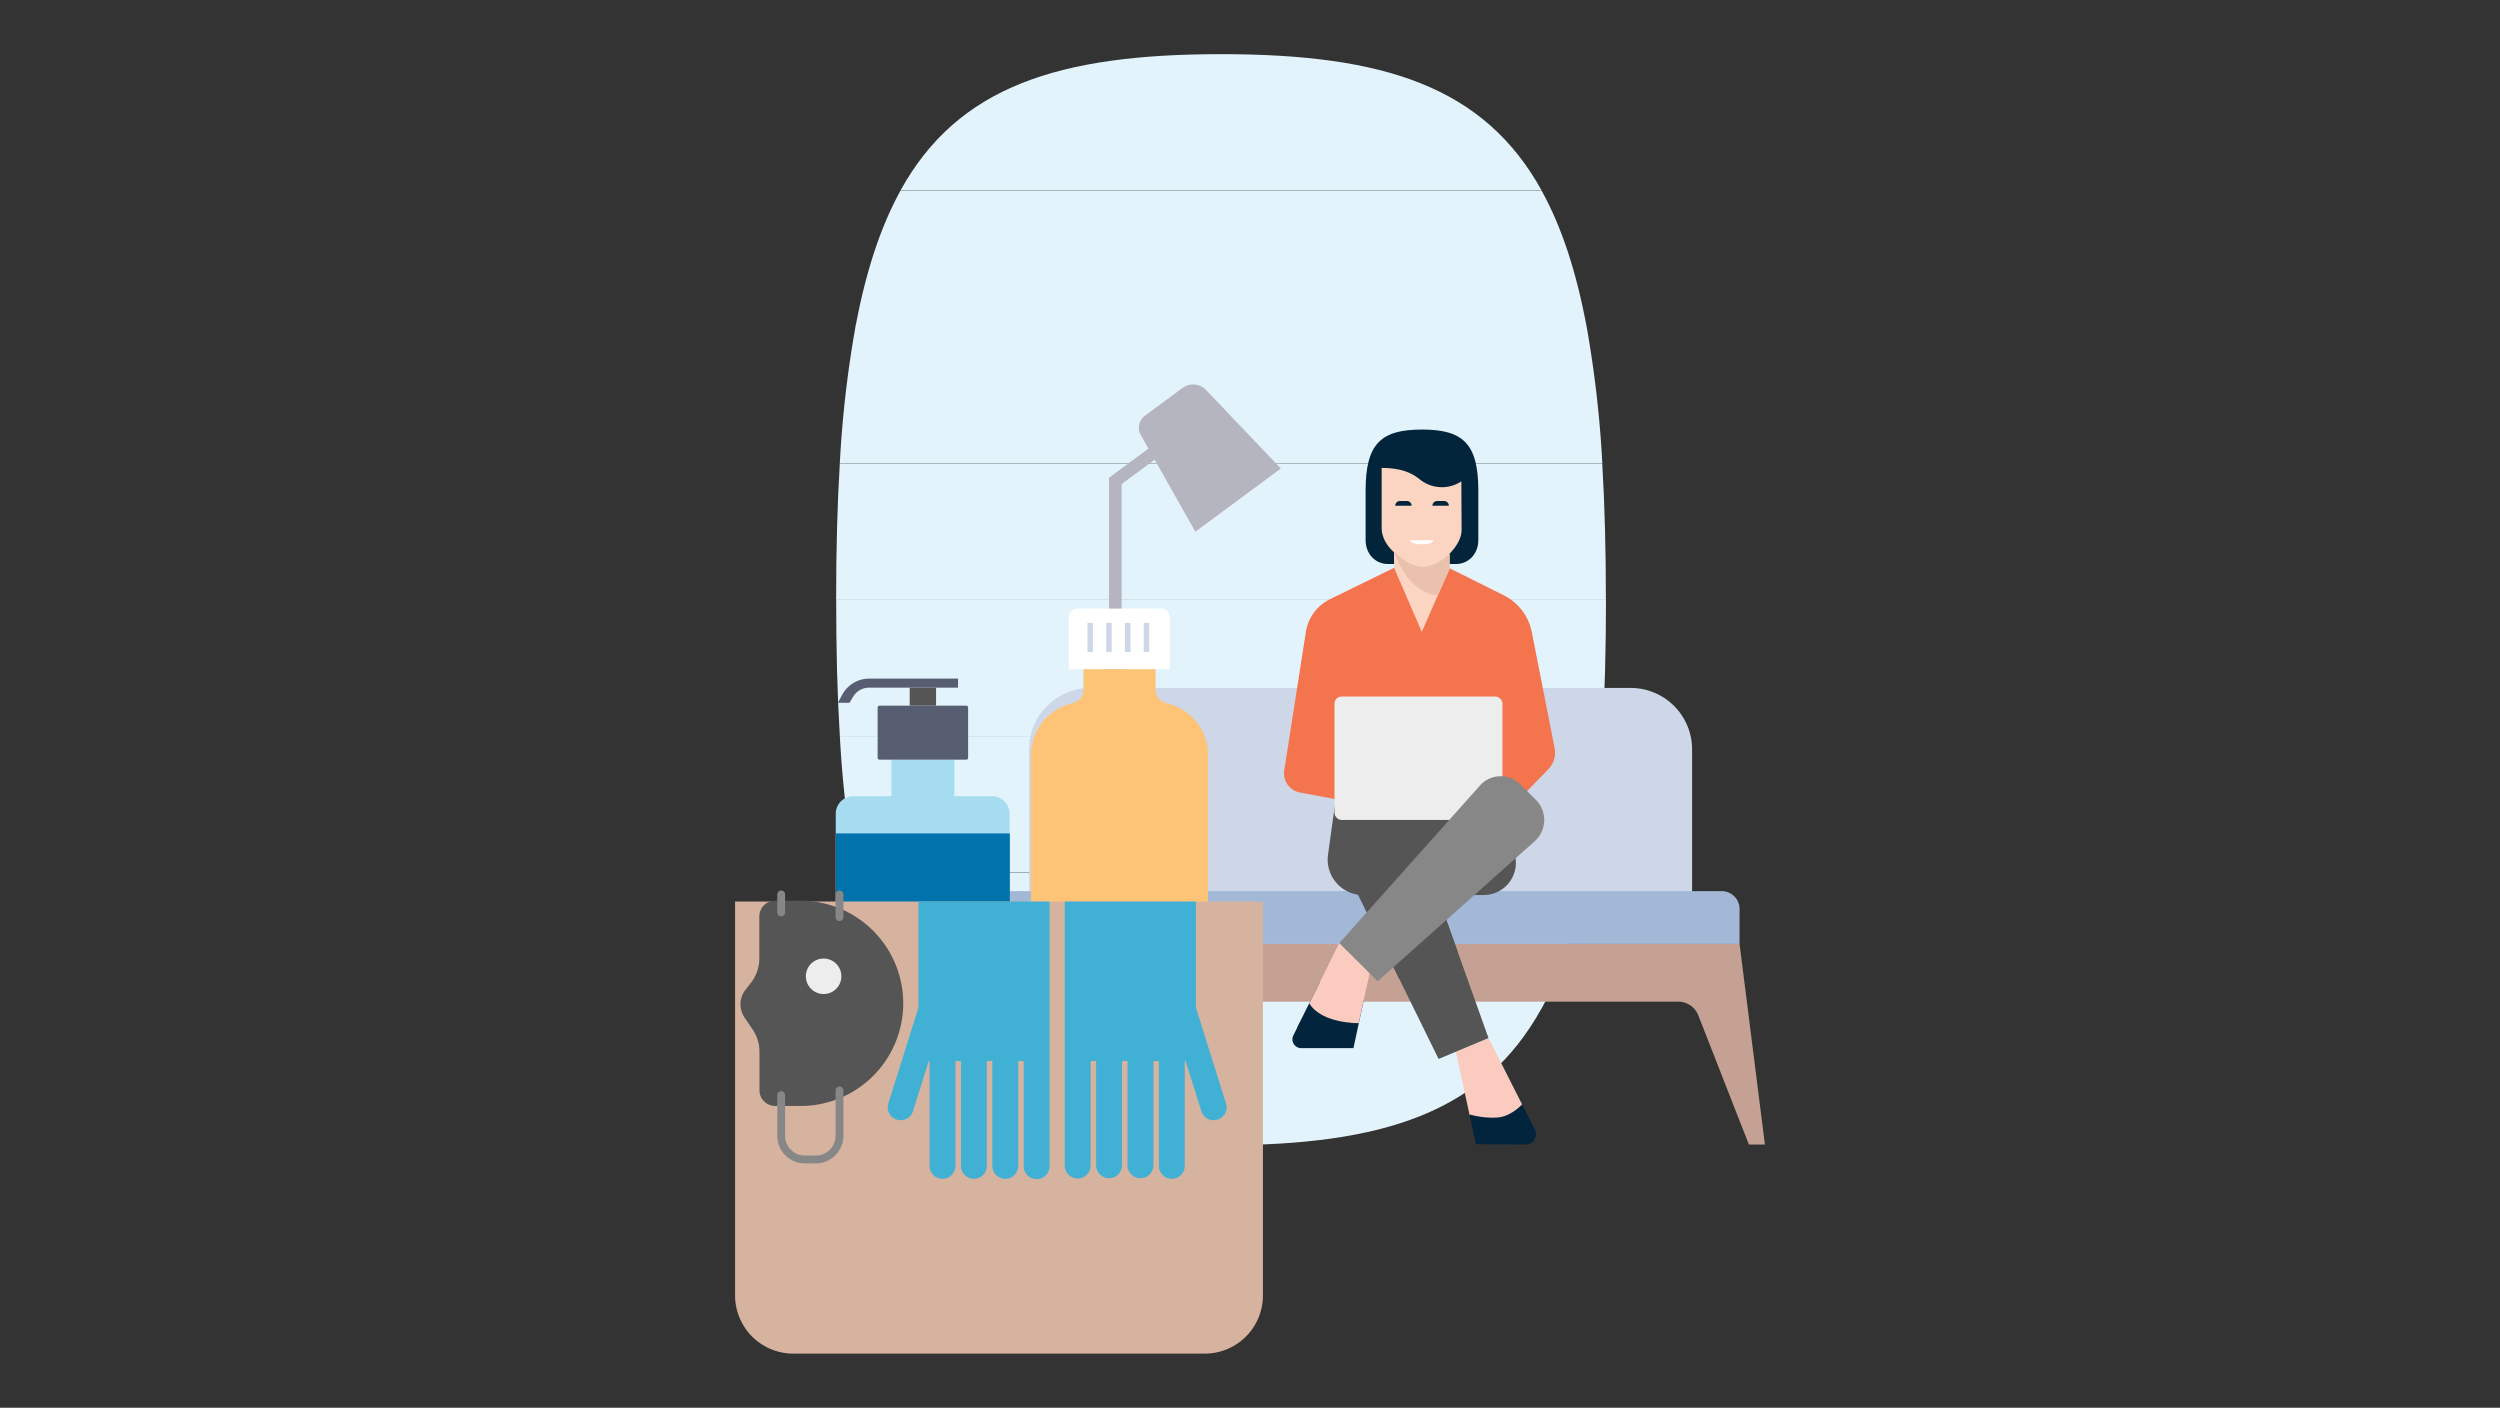
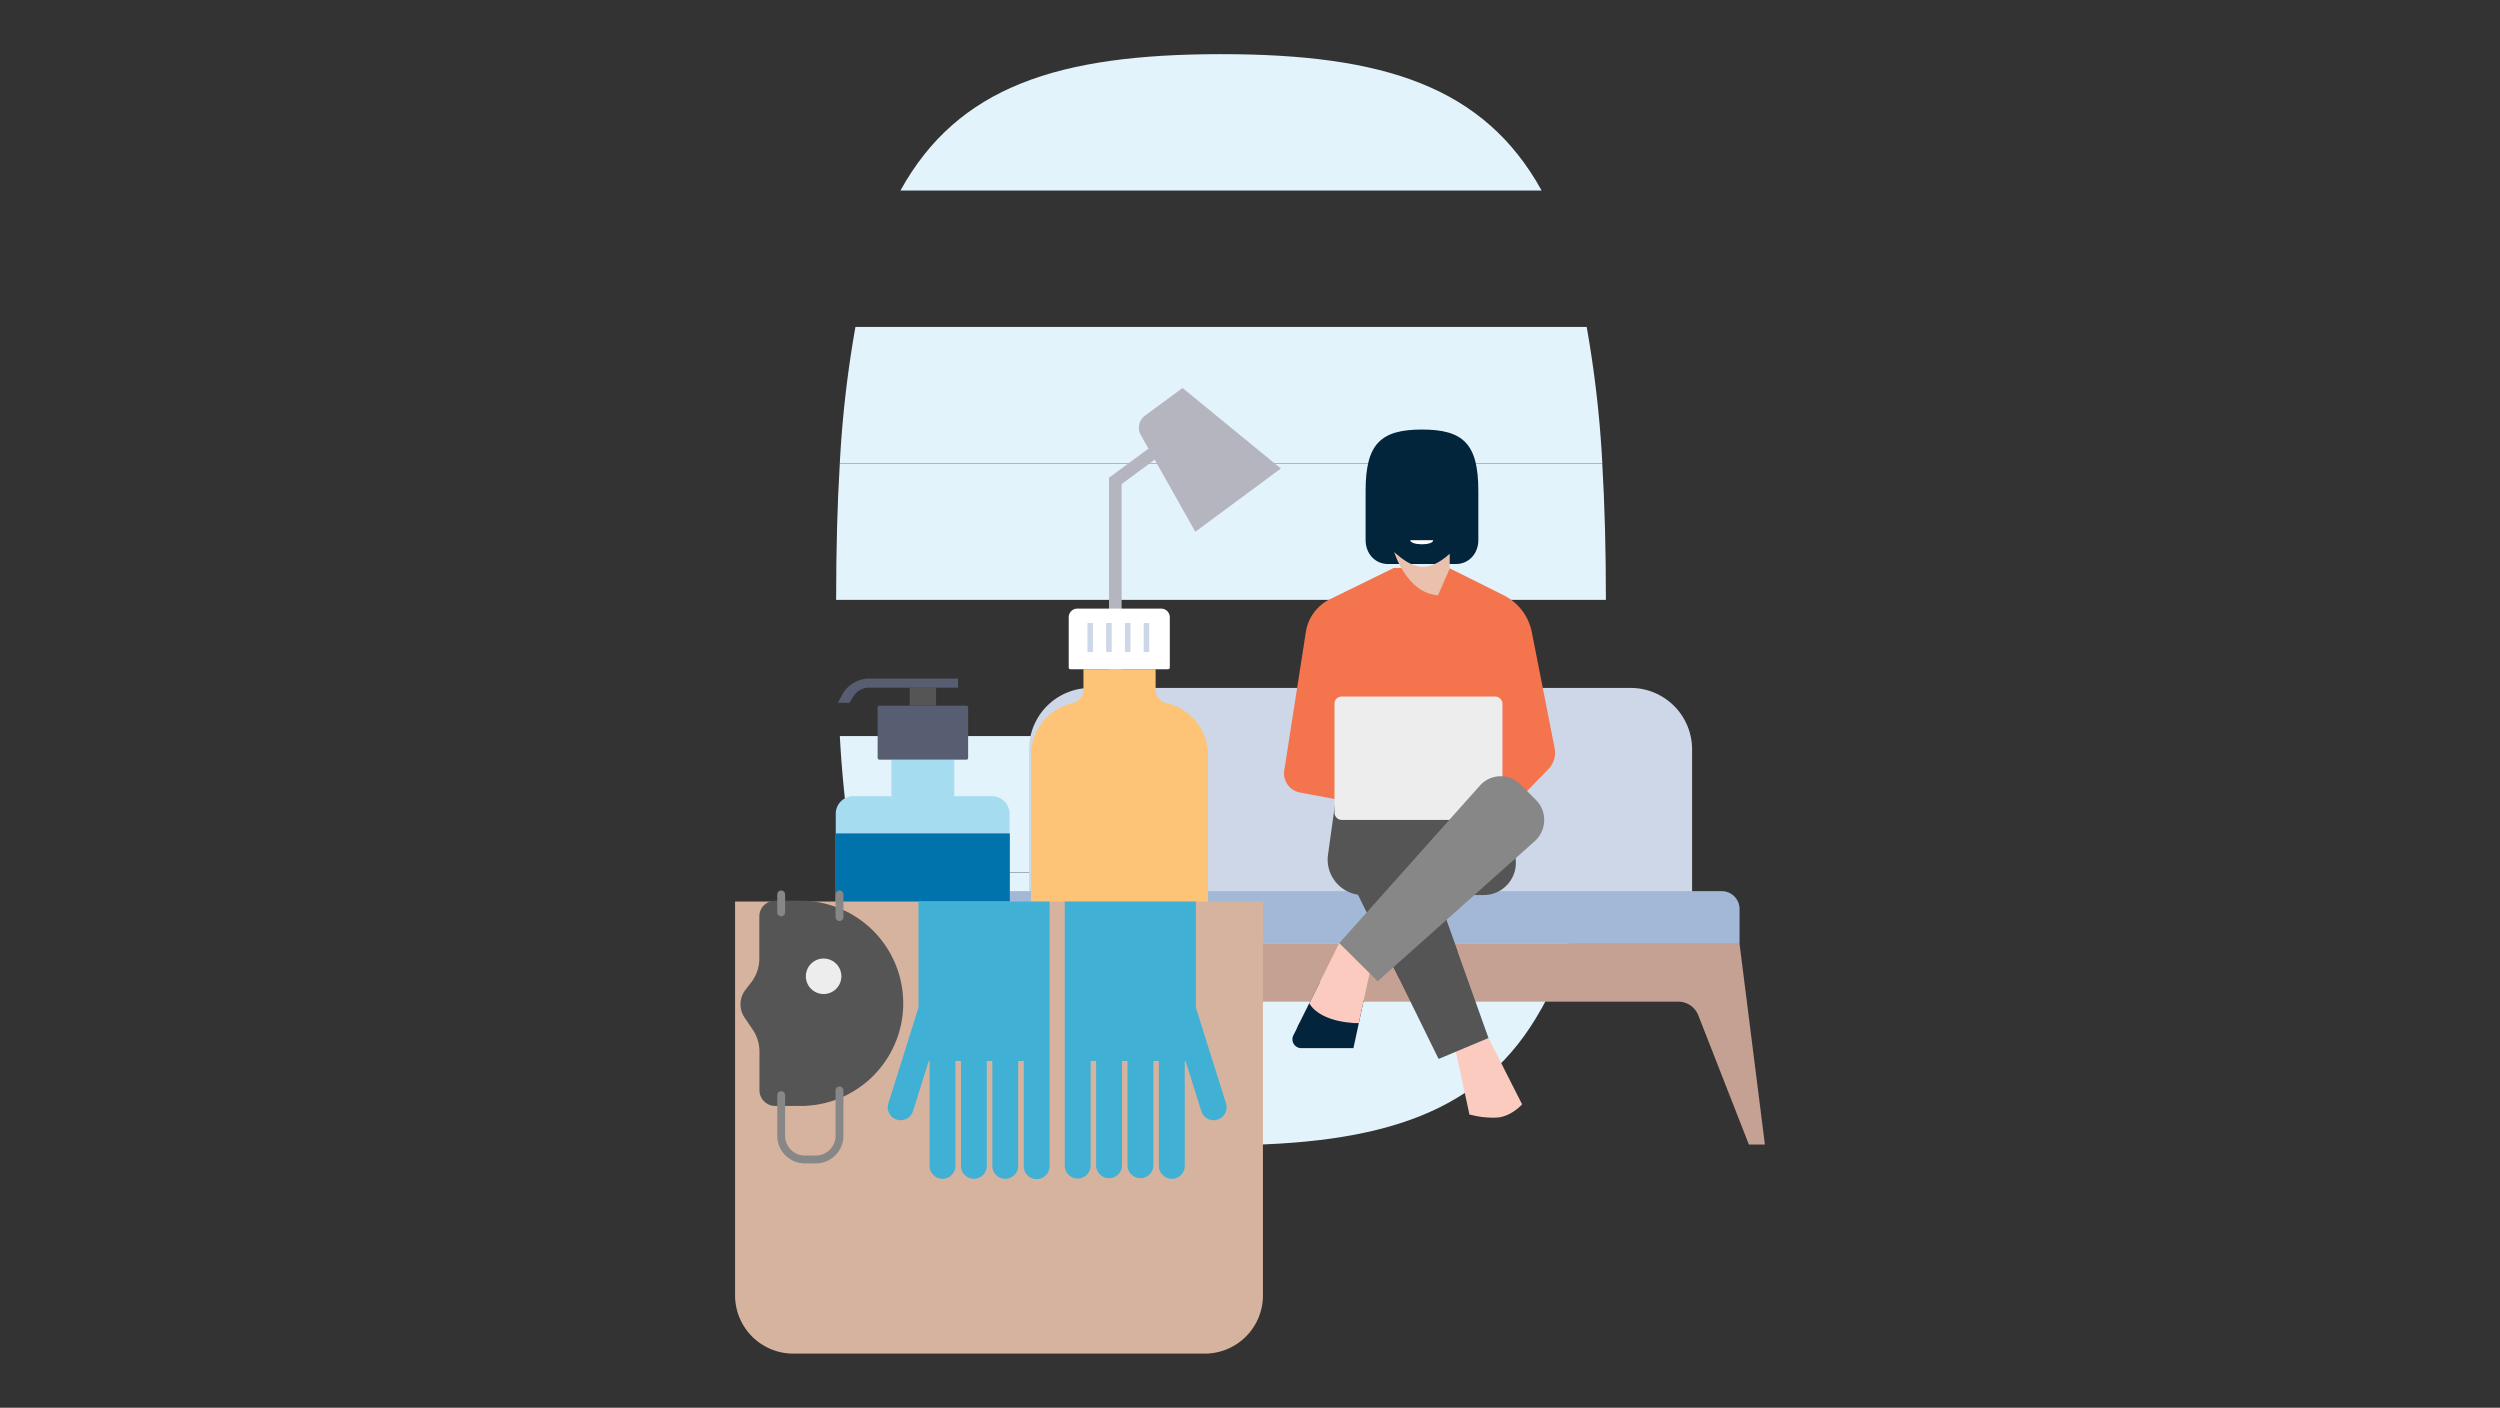
<svg xmlns="http://www.w3.org/2000/svg" id="Layer_2" data-name="Layer 2" viewBox="0 0 721 406">
  <rect x="0" y="0" width="721" height="406" fill="#333333" stroke="none" />
  <defs>
    <style>.cls-1,.cls-24{fill:none;}.cls-2{fill:#e3f3fb;}.cls-3{fill:#b4b5bf;}.cls-4{fill:#cdd7e8;}.cls-5{fill:#c5a193;}.cls-6{fill:#a2b8d6;}.cls-7{fill:#545554;}.cls-8{fill:#f3744d;}.cls-9{fill:#02243c;}.cls-10{fill:#facbbe;}.cls-11{fill:#fbd5c2;}.cls-12,.cls-17{fill:#ededed;}.cls-13{fill:#878787;}.cls-14{fill:#03253c;}.cls-15{fill:#eac1ac;}.cls-16{fill:#fff;}.cls-17{stroke:#cdd7e8;stroke-width:1.59px;}.cls-17,.cls-24{stroke-miterlimit:10;}.cls-18{fill:#fdc478;}.cls-19{fill:#a6dcf0;}.cls-20{fill:#0073ac;}.cls-21{fill:#585e71;}.cls-22{fill:#d6b39f;}.cls-23{fill:#41b0d5;}.cls-24{stroke:#878787;stroke-linecap:round;stroke-width:2.27px;}.cls-25{clip-path:url(#clip-path);}</style>
    <clipPath id="clip-path">
      <path class="cls-1" d="M479.74,646.53c0-42.32-2.62-62.78-7.86-85.8s-16.16-40-32.75-50.91-42.05-16.41-76.42-16.41-59.81,5.48-76.41,16.41-27.65,28.11-33.18,51.48-8.31,43.16-8.31,90.48,2.62,62.78,7.87,85.79,16.15,40,32.74,50.92,42.06,16.41,76.42,16.41,59.82-5.49,76.41-16.41S465.9,760.38,471.44,737,479.74,688.84,479.74,646.53Z" />
    </clipPath>
  </defs>
  <rect class="cls-1" x="0.5" y="0.5" width="720" height="405" />
  <path class="cls-2" d="M246.74,251.62H457.56a320.17,320.17,0,0,0,4.54-39.33H242.21A320.3,320.3,0,0,0,246.74,251.62Z" />
  <path class="cls-2" d="M352.15,330.29c46.74,0,75.77-9.4,92.36-39.34H259.79C276.39,320.89,305.41,330.29,352.15,330.29Z" />
  <path class="cls-2" d="M259.79,291H444.51c5.79-10.45,10.07-23.4,13.05-39.33H246.74C249.73,267.55,254,280.5,259.79,291Z" />
-   <path class="cls-2" d="M242.21,212.29H462.1c.72-11.95,1.06-25,1.06-39.34h-222C241.14,187.26,241.48,200.34,242.21,212.29Z" />
  <path class="cls-2" d="M241.14,173h222c0-14.31-.34-27.38-1.05-39.33H242.2C241.48,145.57,241.14,158.64,241.14,173Z" />
  <path class="cls-2" d="M246.71,94.28a320.52,320.52,0,0,0-4.51,39.34H462.11a322.48,322.48,0,0,0-4.51-39.34Z" />
-   <path class="cls-2" d="M444.61,55H259.69c-5.76,10.44-10,23.4-13,39.33H457.6C454.63,78.35,450.37,65.39,444.61,55Z" />
  <path class="cls-2" d="M352.15,15.62c-46.83,0-75.88,9.29-92.46,39.33H444.61C428,24.91,399,15.62,352.15,15.62Z" />
  <rect class="cls-3" x="319.84" y="137.81" width="3.63" height="119.18" />
-   <path class="cls-3" d="M369.4,135.12l-24.67,18.23L329,125.45a4.3,4.3,0,0,1,1.19-5.56l10.85-8a5.16,5.16,0,0,1,6.8.6Z" />
+   <path class="cls-3" d="M369.4,135.12l-24.67,18.23L329,125.45a4.3,4.3,0,0,1,1.19-5.56l10.85-8Z" />
  <rect class="cls-3" x="331.69" y="114.3" width="3.63" height="31.3" transform="translate(239.75 -215.48) rotate(53.53)" />
  <path class="cls-4" d="M296.78,259.06V216.13a17.73,17.73,0,0,1,17.73-17.73H470.25A17.73,17.73,0,0,1,488,216.13v42.93" />
  <path class="cls-5" d="M509,330.09h-4.62l-14.59-37.27a6.22,6.22,0,0,0-5.78-3.94H298.54a6.2,6.2,0,0,0-5.78,3.94l-14.6,37.27h-4.62l7.3-57.87H501.69Z" />
  <path class="cls-6" d="M280.84,272.22V262.15A5.16,5.16,0,0,1,286,257H496.53a5.16,5.16,0,0,1,5.16,5.16v10.07" />
  <path class="cls-7" d="M425.84,252.84l-32.73,5.29A10.23,10.23,0,0,1,383,246.49l2.47-17.76h49.86Z" />
  <path class="cls-7" d="M427.89,258.13h-8l15.46-29.4L437.13,248A9.27,9.27,0,0,1,427.89,258.13Z" />
  <path class="cls-8" d="M418,163.86l15.65,7.8a15.22,15.22,0,0,1,8.13,10.67l6.58,33.47a6.79,6.79,0,0,1-1.79,6l-10.47,10.79-4.36-4.11-40.4,1.08-.4,2-16.07-3a5.64,5.64,0,0,1-4.49-6.4l6.23-39.9a12.7,12.7,0,0,1,7-9.47l18.37-9" />
  <path class="cls-9" d="M390.33,302.28H375.27a2.54,2.54,0,0,1-2.27-3.66l7.66-15.4,12.64,5.29Z" />
  <polygon class="cls-10" points="396.12 275.5 391.87 295.07 374.78 295.07 386.25 271.95 396.12 275.5" />
-   <path class="cls-9" d="M425.65,330l14.33.08a3,3,0,0,0,2.68-4.34l-7.44-14.65-12.52,5.25Z" />
  <polygon class="cls-10" points="419.88 303.31 423.78 321.39 438.96 318.46 429.28 299.37 419.88 303.31" />
  <polygon class="cls-7" points="414.89 305.4 429.28 299.37 405.95 234.03 384.31 243.1 414.89 305.4" />
  <rect class="cls-7" x="396.79" y="214.16" width="12.5" height="24.25" rx="2.53" transform="translate(176.49 -176.6) rotate(31.34)" />
  <polyline class="cls-7" points="417.11 265.29 401.87 278.89 403.56 282.32 420.36 274.4" />
  <path class="cls-10" d="M423.78,321.39a24.48,24.48,0,0,0,8,.91c4.1-.29,7.23-3.84,7.23-3.84l-14.07-2.13Z" />
  <path class="cls-9" d="M391.87,295.07s-10.67.22-14.27-5.69l-3.49,7Z" />
  <path class="cls-11" d="M393.25,220.38,403.93,222a3.76,3.76,0,0,1,1.78.75l4.55,3.52a2.15,2.15,0,0,1,.36,3.06l-3.45,4.25a3.2,3.2,0,0,1-3.55,1l-12.35-4.38Z" />
  <rect class="cls-12" x="384.87" y="200.89" width="48.44" height="35.58" rx="2" />
  <path class="cls-13" d="M397.32,283l-11.07-11,40.55-45.43a8,8,0,0,1,11.66-.35l4.44,4.41a8.21,8.21,0,0,1-.32,12Z" />
  <path class="cls-14" d="M419.93,162.66c3.59,0,6.42-2.91,6.42-6.9V141.52c0-13.52-4.35-17.64-16.25-17.64s-16.26,4.12-16.26,17.64v14.24c0,4,2.83,6.9,6.42,6.9Z" />
-   <path class="cls-11" d="M398.47,135l0,17.25c0,4.2,3.57,7,3.57,7v4.48l8,18.51,8-18.22V159.7s3.48-3.3,3.48-6.8c0-.9-.07-14.08-.07-14.08h0a10.16,10.16,0,0,1-12-.58c-2.06-1.64-5-3.29-11-3.29" />
  <path class="cls-14" d="M402.38,145.86a1.37,1.37,0,0,1,1.37-1.37h2a1.36,1.36,0,0,1,1.36,1.37" />
  <path class="cls-14" d="M413.11,145.86a1.37,1.37,0,0,1,1.37-1.37h2a1.37,1.37,0,0,1,1.37,1.37" />
  <path class="cls-15" d="M418.1,159.7V164l-3.37,7.66c-9-.5-12.64-12.43-12.64-12.43,5.17,4.59,9.4,6.4,16,.48" />
  <path class="cls-16" d="M413.33,155.79h-6.61c0,1.53,6.61,1.62,6.61,0" />
  <path class="cls-16" d="M310.72,175.52h24.15a2.5,2.5,0,0,1,2.5,2.5v14.49a.5.5,0,0,1-.5.5H308.72a.5.5,0,0,1-.5-.5V178A2.5,2.5,0,0,1,310.72,175.52Z" />
  <line class="cls-17" x1="314.42" y1="179.66" x2="314.42" y2="188.06" />
  <line class="cls-17" x1="319.82" y1="179.66" x2="319.82" y2="188.06" />
  <line class="cls-17" x1="325.23" y1="179.66" x2="325.23" y2="188.06" />
  <line class="cls-17" x1="330.63" y1="179.66" x2="330.63" y2="188.06" />
  <path class="cls-18" d="M337.49,203.1l-1.48-.44a3.84,3.84,0,0,1-2.73-3.67v-6H312.47v6a3.84,3.84,0,0,1-2.73,3.67l-1.48.44a15.33,15.33,0,0,0-10.92,14.68v97.8a7.66,7.66,0,0,0,7.66,7.66h35.75a7.66,7.66,0,0,0,7.66-7.66v-97.8A15.33,15.33,0,0,0,337.49,203.1Z" />
  <path class="cls-19" d="M286.17,229.63H275.22V219.09H257.1v10.54h-11a5.06,5.06,0,0,0-5.07,5.06v72.8a5.07,5.07,0,0,0,5.07,5.07h40a5.06,5.06,0,0,0,5.06-5.07v-72.8A5.05,5.05,0,0,0,286.17,229.63Z" />
  <path class="cls-20" d="M287.66,312.56h-43a3.57,3.57,0,0,1-3.57-3.58V240.36h50.15V309A3.57,3.57,0,0,1,287.66,312.56Z" />
  <rect class="cls-21" x="253.11" y="203.51" width="26.1" height="15.58" rx="0.5" />
  <rect class="cls-7" x="262.36" y="198.32" width="7.6" height="5.19" />
  <path class="cls-21" d="M276.3,195.7H250.72a8.92,8.92,0,0,0-7.89,4.76l-1.18,2.22H245l1.07-1.78a5.37,5.37,0,0,1,4.59-2.58H276.3Z" />
  <path class="cls-22" d="M212,260V373.61a16.78,16.78,0,0,0,16.79,16.77H347.45a16.77,16.77,0,0,0,16.78-16.77V260Z" />
  <path class="cls-23" d="M353.59,318.26l-8.7-27.69V260H307.07v76.33a3.74,3.74,0,0,0,7.47,0V306h1.58v30.24a3.74,3.74,0,0,0,7.47,0V306h1.58v30.24a3.74,3.74,0,0,0,7.47,0V306h1.58v30.24a3.73,3.73,0,0,0,7.46,0V306h.24l4.55,14.46a3.73,3.73,0,0,0,7.12-2.24Z" />
  <path class="cls-23" d="M256.19,318.26l8.7-27.69V260H302.7v76.33a3.73,3.73,0,1,1-7.46,0V306h-1.59v30.24a3.73,3.73,0,1,1-7.46,0V306H284.6v30.24a3.73,3.73,0,0,1-7.46,0V306h-1.59v30.24a3.73,3.73,0,0,1-7.46,0V306h-.24l-4.54,14.46a3.73,3.73,0,1,1-7.12-2.24Z" />
  <path class="cls-7" d="M260.49,289.36h0a29.6,29.6,0,0,1-29.6,29.6h-7.31a4.55,4.55,0,0,1-4.55-4.55V303.24a11.35,11.35,0,0,0-2-6.38l-2.3-3.4a6.82,6.82,0,0,1,.26-8l1.6-2.06a11.33,11.33,0,0,0,2.4-7V264.31a4.55,4.55,0,0,1,4.55-4.55h7.31A29.6,29.6,0,0,1,260.49,289.36Z" />
  <line class="cls-24" x1="242.11" y1="257.95" x2="242.11" y2="264.49" />
  <line class="cls-24" x1="225.29" y1="263.13" x2="225.29" y2="257.95" />
  <path class="cls-24" d="M225.29,315.84v11.72a6.83,6.83,0,0,0,6.82,6.83h3.18a6.82,6.82,0,0,0,6.82-6.83V314.48" />
  <circle class="cls-12" cx="237.53" cy="281.56" r="5.12" />
</svg>